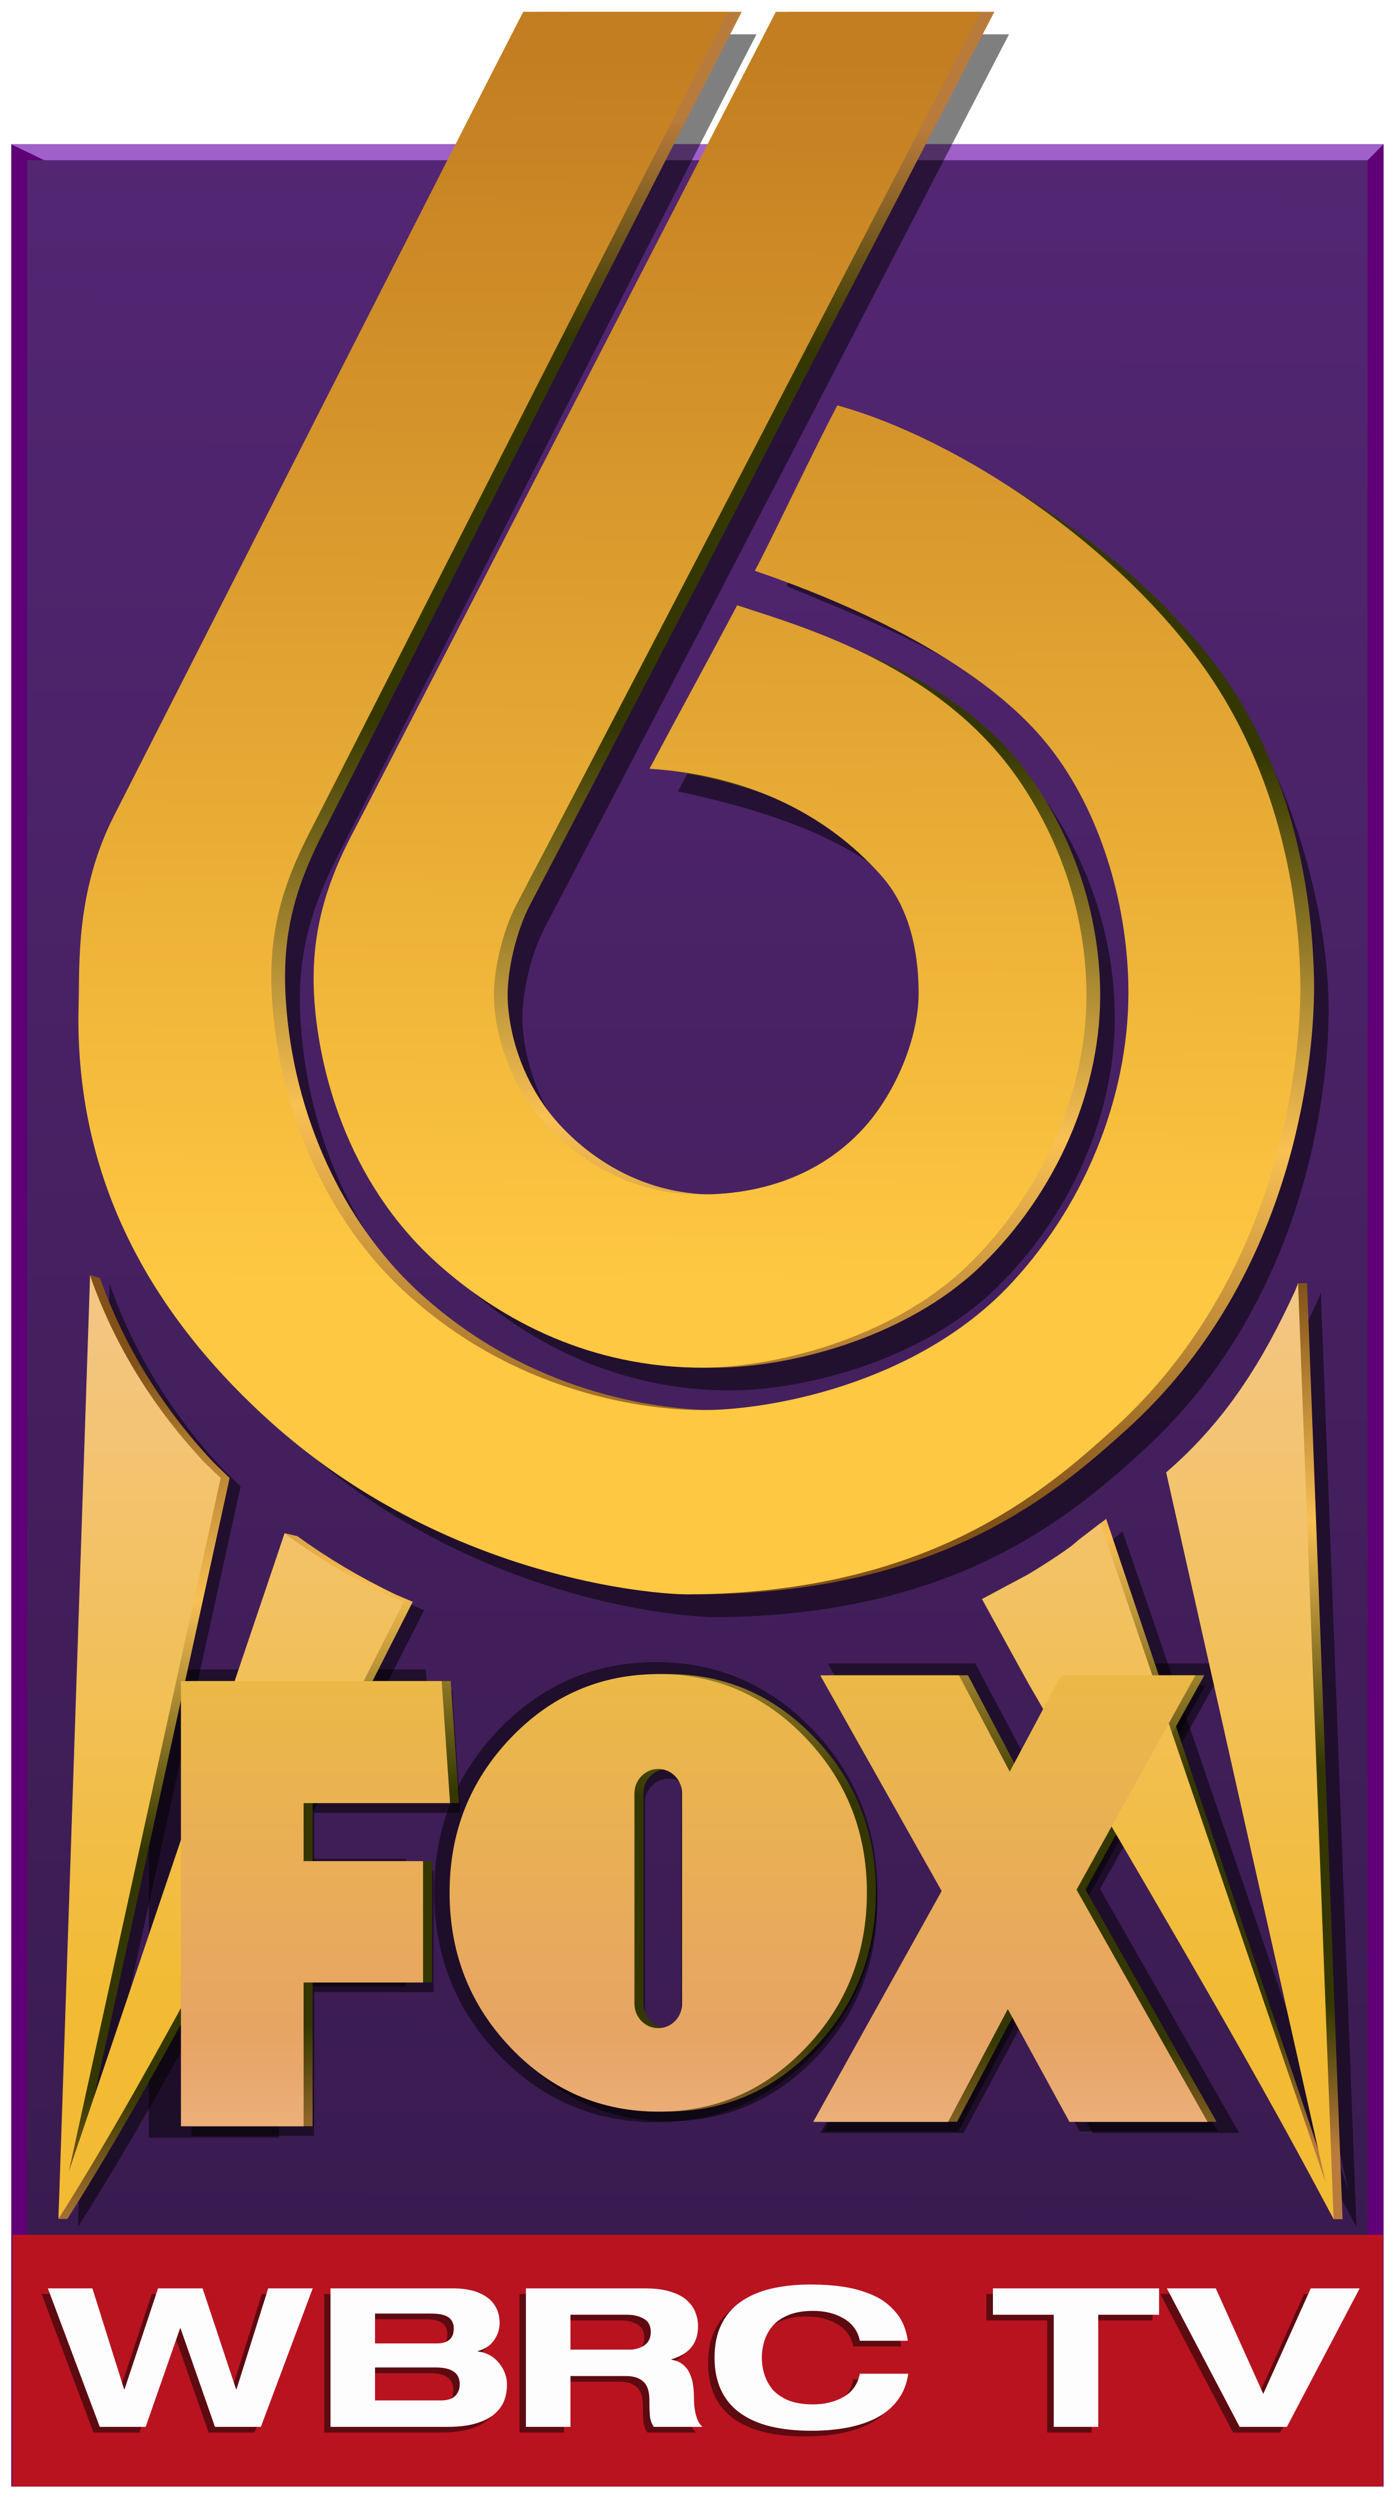
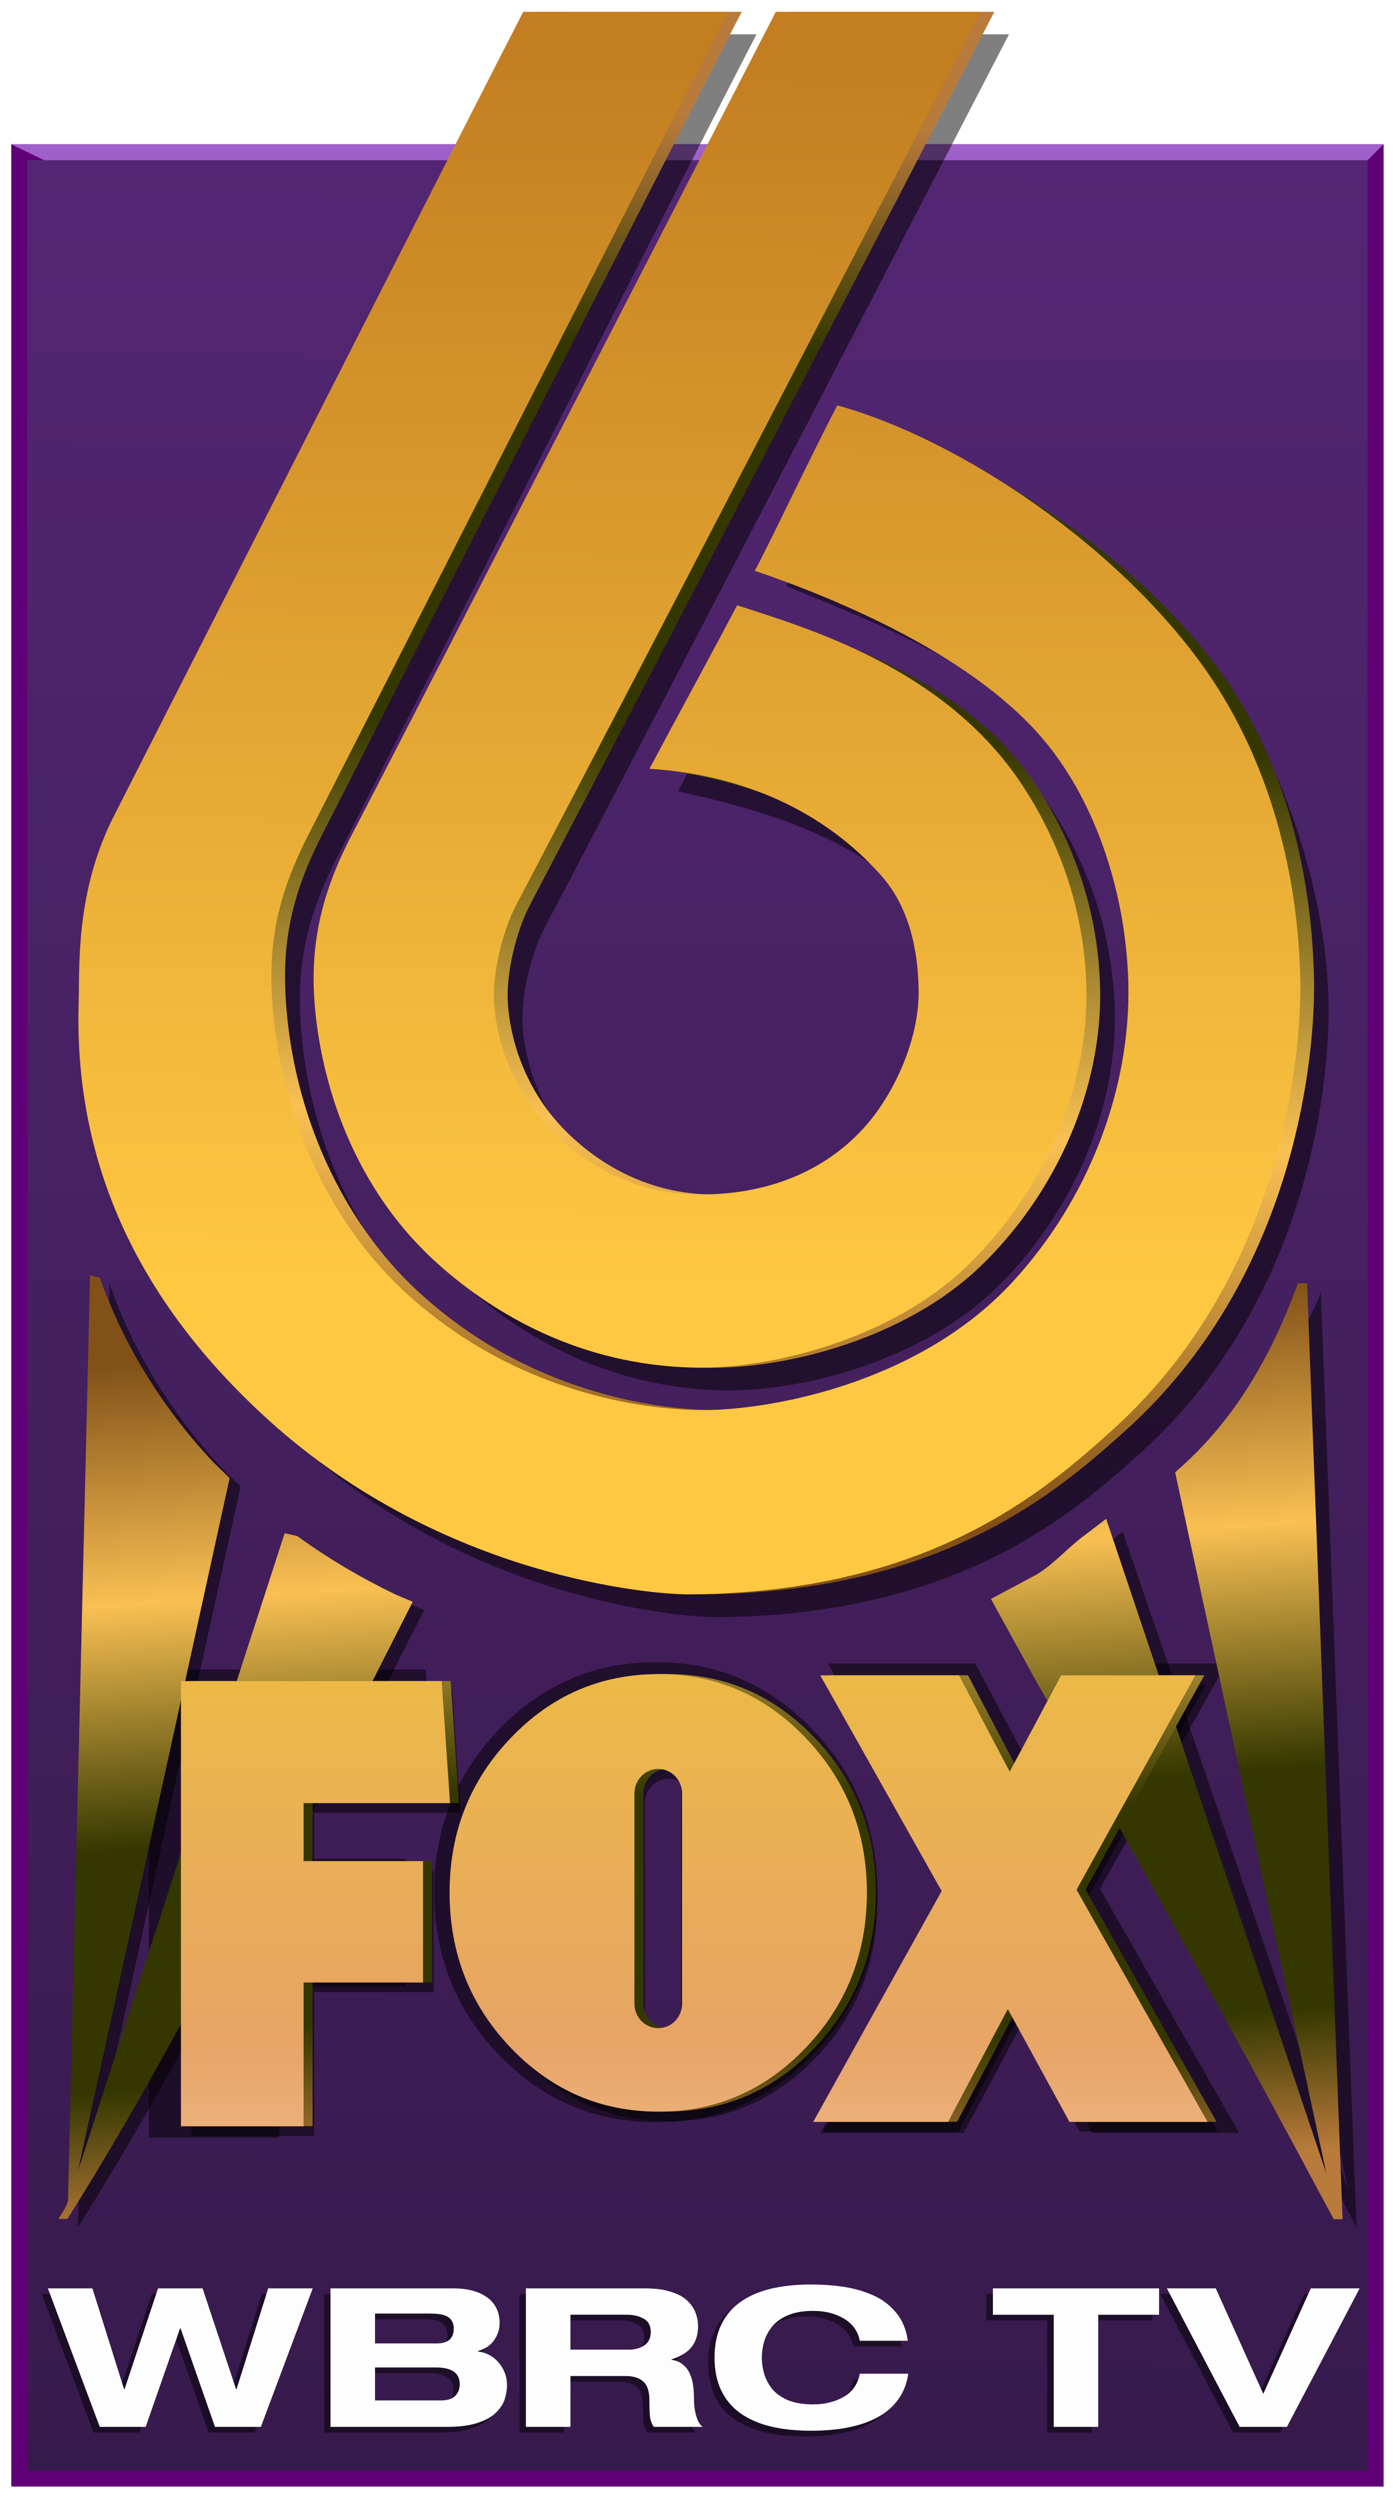
<svg xmlns="http://www.w3.org/2000/svg" xmlns:ns1="http://www.inkscape.org/namespaces/inkscape" xmlns:ns2="http://sodipodi.sourceforge.net/DTD/sodipodi-0.dtd" xmlns:xlink="http://www.w3.org/1999/xlink" width="86.724mm" height="155.571mm" viewBox="0 0 86.724 155.571" version="1.1" id="svg1" ns1:version="1.3.2 (091e20e, 2023-11-25, custom)" ns2:docname="WBRC (1996).svg">
  <ns2:namedview id="namedview1" pagecolor="#ffffff" bordercolor="#000000" borderopacity="0.25" ns1:showpageshadow="2" ns1:pageopacity="0.0" ns1:pagecheckerboard="0" ns1:deskcolor="#d1d1d1" ns1:document-units="mm" ns1:zoom="2.0031716" ns1:cx="142.77359" ns1:cy="442.049" ns1:window-width="1920" ns1:window-height="991" ns1:window-x="-9" ns1:window-y="-9" ns1:window-maximized="1" ns1:current-layer="layer1" />
  <defs id="defs1">
    <linearGradient id="linearGradient21" ns1:collect="always">
      <stop style="stop-color:#b97b3b;stop-opacity:1" offset="0.051" id="stop21" />
      <stop id="stop15" offset="0.198" style="stop-color:#343800;stop-opacity:1;" />
      <stop id="stop12" offset="0.448" style="stop-color:#343800;stop-opacity:1;" />
      <stop style="stop-color:#f9c053;stop-opacity:1" offset="0.701" id="stop8" />
      <stop style="stop-color:#815118;stop-opacity:1;" offset="0.95" id="stop7" />
    </linearGradient>
    <linearGradient x1="177" y1="286" x2="177" y2="0" gradientUnits="userSpaceOnUse" spreadMethod="reflect" id="fill1" gradientTransform="matrix(-0.223,-1.9683198e-8,-1.9477329e-8,0.225,18.544,50.475)">
      <stop offset="0" stop-color="#F2BB33" id="stop1" />
      <stop offset="0.2" stop-color="#F2BB33" id="stop2" />
      <stop offset="1" stop-color="#F3C893" id="stop3" />
    </linearGradient>
    <linearGradient x1="635.5" y1="639" x2="635.5" y2="517" gradientUnits="userSpaceOnUse" spreadMethod="reflect" id="fill2" gradientTransform="matrix(0.223,0,0,0.225,-162.588,-34.631)">
      <stop offset="0" stop-color="#DF9046" id="stop4" />
      <stop offset="0.2" stop-color="#DF9046" id="stop5" />
      <stop offset="1" stop-color="#DDA11A" id="stop6" />
    </linearGradient>
    <linearGradient x1="628" y1="483" x2="628" y2="41" gradientUnits="userSpaceOnUse" spreadMethod="reflect" id="linearGradient11" gradientTransform="matrix(0.223,0,0,0.225,-162.588,-34.631)">
      <stop offset="0" stop-color="#C37E21" id="stop11" />
      <stop offset="0.8" stop-color="#FFC842" id="stop10" />
      <stop offset="1" stop-color="#FFC842" id="stop9" />
    </linearGradient>
    <filter ns1:collect="always" style="color-interpolation-filters:sRGB" id="filter31" x="-0.007" y="-0.055" width="1.013" height="1.11">
      <feGaussianBlur ns1:collect="always" stdDeviation="0.482" id="feGaussianBlur31" />
    </filter>
    <linearGradient id="linearGradient14" ns1:collect="always">
      <stop style="stop-color:#815118;stop-opacity:1;" offset="0.05" id="stop9-1" />
      <stop style="stop-color:#f9c053;stop-opacity:1" offset="0.299" id="stop10-8" />
      <stop id="stop11-5" offset="0.552" style="stop-color:#343800;stop-opacity:1;" />
      <stop id="stop14" offset="0.802" style="stop-color:#343800;stop-opacity:1;" />
      <stop style="stop-color:#b97b3b;stop-opacity:1" offset="0.949" id="stop13" />
    </linearGradient>
    <linearGradient x1="635.5" y1="639" x2="635.5" y2="517" gradientUnits="userSpaceOnUse" spreadMethod="reflect" id="fill2-8" gradientTransform="matrix(0.223,0,0,0.225,-162.588,-34.631)">
      <stop offset="0" stop-color="#DF9046" id="stop28" style="stop-color:#ebb07a;stop-opacity:1;" />
      <stop offset="0.2" stop-color="#DF9046" id="stop29" style="stop-color:#e7a465;stop-opacity:1;" />
      <stop offset="1" stop-color="#DDA11A" id="stop30" style="stop-color:#ebb947;stop-opacity:1;" />
    </linearGradient>
    <linearGradient id="linearGradient45" ns1:collect="always">
      <stop style="stop-color:#532673;stop-opacity:1;" offset="0" id="stop45" />
      <stop style="stop-color:#371a4c;stop-opacity:1;" offset="1" id="stop46" />
    </linearGradient>
    <linearGradient ns1:collect="always" xlink:href="#linearGradient45" id="linearGradient8" x1="14.556" y1="89.754" x2="13.962" y2="235.044" gradientUnits="userSpaceOnUse" gradientTransform="matrix(1.002,0,0,1,1.28,3.175)" />
    <filter ns1:collect="always" style="color-interpolation-filters:sRGB" id="filter38-6" x="-0.02" y="-0.046" width="1.04" height="1.092">
      <feGaussianBlur ns1:collect="always" stdDeviation="0.561" id="feGaussianBlur38-2" />
    </filter>
    <filter ns1:collect="always" style="color-interpolation-filters:sRGB" id="filter39-3-1-4" x="-0.016" y="-0.022" width="1.033" height="1.044">
      <feGaussianBlur ns1:collect="always" stdDeviation="0.561" id="feGaussianBlur39-9-7-3" />
    </filter>
    <filter ns1:collect="always" style="color-interpolation-filters:sRGB" id="filter38-6-6-0" x="-0.009" y="-0.02" width="1.017" height="1.039">
      <feGaussianBlur ns1:collect="always" stdDeviation="0.239" id="feGaussianBlur38-2-3-6" />
    </filter>
    <linearGradient ns1:collect="always" xlink:href="#linearGradient14" id="linearGradient26-1" gradientUnits="userSpaceOnUse" gradientTransform="matrix(0.942,0,0,0.951,7.525,418.603)" x1="17.747" y1="-269.302" x2="22.165" y2="-206.253" />
    <linearGradient ns1:collect="always" xlink:href="#linearGradient14" id="linearGradient27-0" gradientUnits="userSpaceOnUse" gradientTransform="matrix(0.942,0,0,0.951,7.525,418.603)" x1="30.147" y1="-269.01" x2="28.984" y2="-206.709" />
    <linearGradient ns1:collect="always" xlink:href="#fill1" id="linearGradient28-1" gradientUnits="userSpaceOnUse" gradientTransform="matrix(-0.224,-2.0165004e-8,-1.9605376e-8,0.231,59.55,155.571)" x1="177" y1="286" x2="177" y2="0" spreadMethod="reflect" />
    <linearGradient ns1:collect="always" xlink:href="#fill2-8" id="linearGradient29-2" gradientUnits="userSpaceOnUse" gradientTransform="matrix(0.224,0,0,0.231,-122.773,68.381)" x1="635.5" y1="639" x2="635.5" y2="517" spreadMethod="reflect" />
    <filter ns1:collect="always" style="color-interpolation-filters:sRGB" id="filter22-5-8" x="-0.009" y="-0.007" width="1.017" height="1.013">
      <feGaussianBlur ns1:collect="always" stdDeviation="0.332" id="feGaussianBlur22-3-7" />
    </filter>
    <linearGradient ns1:collect="always" xlink:href="#linearGradient21" id="linearGradient21-3-8" x1="394.247" y1="-90.043" x2="389.186" y2="26.639" gradientUnits="userSpaceOnUse" gradientTransform="matrix(0.824,0,0,0.824,-298.197,160.309)" />
    <linearGradient ns1:collect="always" xlink:href="#linearGradient11" id="linearGradient19-7-1" x1="233.716" y1="-101.684" x2="232.887" y2="14.468" gradientUnits="userSpaceOnUse" gradientTransform="matrix(0.824,0,0,0.824,-180.259,170.772)" spreadMethod="pad" />
  </defs>
  <g ns1:label="Layer 1" ns1:groupmode="layer" id="layer1" transform="translate(23.477,-83.449)">
    <path style="fill:url(#linearGradient8);fill-opacity:1;fill-rule:nonzero;stroke:#600076;stroke-width:0.995;stroke-dasharray:none;stroke-opacity:1" id="rect4055-9" d="M -22.279,92.922 H 62.165 V 237.698 h -84.443 z" ns1:connector-curvature="0" ns2:nodetypes="ccccc" />
-     <path style="fill:#b91320;fill-opacity:1;fill-rule:nonzero;stroke:none;stroke-width:0.252" id="rect4356-7" d="m -22.704,222.528 h 85.334 v 15.667 h -85.334 z" ns1:connector-curvature="0" ns2:nodetypes="ccccc" />
    <path id="path25" d="m 55.152,227.5 c -1.985,0 -3.759,0.205 -5.322,0.614 -1.544,0.409 -2.867,1.041 -3.969,1.896 -1.103,0.855 -1.944,1.952 -2.526,3.291 -0.581,1.32 -0.872,2.891 -0.872,4.713 0,1.803 0.291,3.374 0.872,4.713 0.581,1.339 1.423,2.435 2.526,3.291 1.103,0.855 2.426,1.487 3.969,1.896 1.564,0.409 3.338,0.614 5.322,0.614 1.744,0 3.348,-0.158 4.811,-0.474 1.463,-0.316 2.746,-0.799 3.849,-1.45 1.123,-0.669 2.025,-1.525 2.706,-2.566 0.702,-1.06 1.143,-2.296 1.323,-3.709 h -6.344 c -0.261,1.487 -0.962,2.594 -2.105,3.319 -1.143,0.725 -2.486,1.087 -4.029,1.087 -1.303,0 -2.406,-0.204 -3.308,-0.613 -0.882,-0.428 -1.574,-0.976 -2.075,-1.645 -0.481,-0.688 -0.822,-1.413 -1.022,-2.175 -0.2,-0.762 -0.301,-1.524 -0.301,-2.287 0,-0.762 0.1,-1.525 0.301,-2.287 0.2,-0.762 0.541,-1.478 1.022,-2.147 0.501,-0.688 1.193,-1.236 2.075,-1.645 0.902,-0.428 2.005,-0.641 3.308,-0.641 1.584,0 2.937,0.372 4.059,1.115 1.123,0.725 1.814,1.785 2.075,3.179 h 6.284 c -0.2,-1.617 -0.711,-2.965 -1.533,-4.044 -0.822,-1.097 -1.834,-1.933 -3.037,-2.51 -1.203,-0.576 -2.476,-0.976 -3.819,-1.199 -1.343,-0.223 -2.757,-0.335 -4.24,-0.335 z m -63.009,0.558 v 19.911 h 15.305 c 1.544,0 2.827,-0.177 3.849,-0.53 1.042,-0.353 1.854,-0.827 2.436,-1.422 0.581,-0.595 0.982,-1.236 1.203,-1.924 0.221,-0.688 0.331,-1.404 0.331,-2.147 0,-1.153 -0.341,-2.194 -1.022,-3.123 -0.682,-0.948 -1.614,-1.515 -2.796,-1.701 v -0.056 c 0.942,-0.279 1.654,-0.8 2.135,-1.562 0.481,-0.762 0.722,-1.571 0.722,-2.426 0,-0.892 -0.16,-1.655 -0.481,-2.287 -0.321,-0.651 -0.762,-1.171 -1.323,-1.561 -0.561,-0.409 -1.203,-0.706 -1.924,-0.892 -0.722,-0.186 -1.493,-0.279 -2.315,-0.279 z m 25.602,0 v 19.911 h 5.834 v -7.306 h 7.247 c 1.002,0 1.764,0.26 2.285,0.781 0.541,0.502 0.812,1.403 0.812,2.705 0,1.134 0.03,1.952 0.09,2.454 0.06,0.483 0.221,0.939 0.481,1.367 h 6.375 c -0.241,-0.242 -0.441,-0.548 -0.601,-0.92 -0.14,-0.372 -0.251,-0.762 -0.331,-1.171 -0.08,-0.428 -0.13,-0.827 -0.15,-1.199 -0.02,-0.372 -0.03,-0.716 -0.03,-1.032 0,-0.576 -0.04,-1.143 -0.12,-1.701 -0.06,-0.558 -0.2,-1.097 -0.421,-1.617 -0.2,-0.521 -0.501,-0.957 -0.902,-1.311 -0.401,-0.372 -0.902,-0.604 -1.503,-0.697 v -0.056 c 1.203,-0.409 2.085,-1.004 2.646,-1.785 0.561,-0.781 0.842,-1.785 0.842,-3.012 0,-0.614 -0.1,-1.218 -0.301,-1.813 -0.18,-0.614 -0.521,-1.19 -1.022,-1.729 -0.481,-0.558 -1.193,-1.004 -2.135,-1.339 -0.922,-0.353 -2.085,-0.53 -3.488,-0.53 z m -62.633,3.5e-4 6.795,19.911 h 6.014 l 4.51,-14.166 h 0.06 l 4.51,14.166 h 6.014 l 6.795,-19.911 h -5.833 l -4.15,14.501 h -0.06 l -4.39,-14.501 h -5.833 l -4.39,14.501 h -0.06 l -4.15,-14.501 z m 123.823,0 v 3.792 h 7.969 v 16.118 h 5.833 v -16.118 h 7.969 v -3.792 z m 22.795,0 9.532,19.911 h 6.194 l 9.532,-19.911 h -6.405 l -6.224,15.17 -6.225,-15.17 z m -103.754,3.625 h 7.307 c 1.123,0 1.905,0.186 2.346,0.558 0.441,0.372 0.661,0.902 0.661,1.59 0,0.725 -0.19,1.264 -0.571,1.617 -0.381,0.353 -0.922,0.53 -1.624,0.53 h -8.119 z m 25.602,0.167 h 7.427 c 0.862,0 1.594,0.195 2.195,0.586 0.601,0.372 0.902,1.004 0.902,1.896 0,0.855 -0.28,1.497 -0.842,1.924 -0.561,0.409 -1.213,0.614 -1.955,0.614 h -7.728 z m -25.602,7.585 h 7.998 c 2.065,0 3.097,0.799 3.097,2.398 0,0.688 -0.201,1.255 -0.602,1.701 -0.401,0.428 -1.032,0.641 -1.894,0.641 h -8.6 z" style="font-weight:bold;font-stretch:expanded;font-size:42.278px;font-family:Helvetica73-Extended;-inkscape-font-specification:'Helvetica73-Extended, Bold Expanded';fill:#000000;fill-opacity:0.499;fill-rule:evenodd;stroke-width:0.685;stroke-miterlimit:7;paint-order:markers stroke fill;filter:url(#filter31)" transform="matrix(0.475,0,0,0.433,0.437,127.461)" ns2:nodetypes="scscssscssccccssccsssccsccccsssccscssscccssccsccccccscscccccsscccccssccccccccccccccccccccccccccccccccccccccccssssscccscscscccsscscc" />
    <path id="path25-2" d="m 27.038,225.62 c -0.943,0 -1.786,0.088 -2.529,0.266 -0.733,0.177 -1.362,0.451 -1.886,0.821 -0.524,0.37 -0.924,0.845 -1.2,1.424 -0.276,0.571 -0.414,1.252 -0.414,2.04 0,0.781 0.138,1.461 0.414,2.04 0.276,0.579 0.676,1.054 1.2,1.424 0.524,0.37 1.152,0.644 1.886,0.821 0.743,0.177 1.586,0.266 2.529,0.266 0.829,0 1.591,-0.069 2.286,-0.205 0.695,-0.137 1.305,-0.346 1.829,-0.628 0.533,-0.29 0.962,-0.66 1.286,-1.111 0.333,-0.459 0.543,-0.994 0.629,-1.605 h -3.015 c -0.124,0.644 -0.457,1.123 -1,1.437 -0.543,0.314 -1.181,0.471 -1.915,0.471 -0.619,0 -1.143,-0.088 -1.572,-0.265 -0.419,-0.185 -0.748,-0.422 -0.986,-0.712 -0.229,-0.298 -0.39,-0.612 -0.486,-0.942 -0.095,-0.33 -0.143,-0.66 -0.143,-0.99 0,-0.33 0.048,-0.66 0.143,-0.99 0.095,-0.33 0.257,-0.64 0.486,-0.93 0.238,-0.298 0.567,-0.535 0.986,-0.712 0.429,-0.185 0.953,-0.278 1.572,-0.278 0.752,0 1.395,0.161 1.929,0.483 0.533,0.314 0.862,0.773 0.986,1.376 h 2.986 c -0.095,-0.7 -0.338,-1.284 -0.729,-1.75 -0.391,-0.475 -0.872,-0.837 -1.443,-1.086 -0.571,-0.249 -1.176,-0.422 -1.814,-0.519 -0.638,-0.097 -1.31,-0.145 -2.015,-0.145 z m -29.938,0.241 v 8.619 h 7.272 c 0.733,0 1.343,-0.076 1.829,-0.229 0.495,-0.153 0.881,-0.358 1.157,-0.616 0.276,-0.258 0.467,-0.535 0.571,-0.833 0.105,-0.298 0.157,-0.608 0.157,-0.93 0,-0.499 -0.162,-0.95 -0.486,-1.352 -0.324,-0.41 -0.767,-0.656 -1.329,-0.736 v -0.024 c 0.448,-0.121 0.786,-0.346 1.014,-0.676 0.229,-0.33 0.343,-0.68 0.343,-1.05 0,-0.386 -0.076,-0.716 -0.229,-0.99 -0.152,-0.282 -0.362,-0.507 -0.629,-0.676 -0.267,-0.177 -0.571,-0.306 -0.914,-0.386 -0.343,-0.081 -0.709,-0.121 -1.1,-0.121 z m 12.165,0 v 8.619 h 2.772 v -3.163 h 3.443 c 0.476,0 0.838,0.113 1.086,0.338 0.257,0.217 0.386,0.607 0.386,1.171 0,0.491 0.014,0.845 0.043,1.062 0.029,0.209 0.105,0.406 0.229,0.592 h 3.029 c -0.114,-0.105 -0.21,-0.237 -0.286,-0.398 -0.067,-0.161 -0.119,-0.33 -0.157,-0.507 -0.038,-0.185 -0.062,-0.358 -0.071,-0.519 -0.009,-0.161 -0.014,-0.31 -0.014,-0.447 0,-0.249 -0.019,-0.495 -0.057,-0.736 -0.029,-0.241 -0.095,-0.475 -0.2,-0.7 -0.095,-0.225 -0.238,-0.414 -0.429,-0.567 -0.19,-0.161 -0.429,-0.261 -0.714,-0.302 v -0.024 c 0.571,-0.177 0.991,-0.435 1.257,-0.773 0.267,-0.338 0.4,-0.773 0.4,-1.304 0,-0.266 -0.048,-0.527 -0.143,-0.785 -0.086,-0.266 -0.248,-0.515 -0.486,-0.748 -0.229,-0.241 -0.567,-0.435 -1.014,-0.579 -0.438,-0.153 -0.991,-0.229 -1.657,-0.229 z m -29.76,1.6e-4 3.229,8.619 h 2.858 l 2.143,-6.132 h 0.028 l 2.143,6.132 h 2.858 l 3.229,-8.619 h -2.772 l -1.972,6.277 h -0.028 l -2.086,-6.277 h -2.772 l -2.086,6.277 h -0.029 l -1.972,-6.277 z m 58.834,0 v 1.642 h 3.786 v 6.977 h 2.772 v -6.977 h 3.786 v -1.642 z m 10.831,0 4.529,8.619 h 2.943 l 4.529,-8.619 h -3.043 l -2.957,6.567 -2.958,-6.567 z m -49.298,1.569 h 3.472 c 0.533,0 0.905,0.081 1.115,0.241 0.21,0.161 0.314,0.39 0.314,0.688 0,0.314 -0.09,0.547 -0.271,0.7 -0.181,0.153 -0.438,0.229 -0.772,0.229 H -0.129 Z m 12.165,0.072 h 3.529 c 0.41,0 0.757,0.085 1.043,0.253 0.286,0.161 0.429,0.435 0.429,0.821 0,0.37 -0.133,0.648 -0.4,0.833 -0.267,0.177 -0.576,0.266 -0.929,0.266 h -3.672 z m -12.165,3.283 h 3.8 c 0.981,0 1.472,0.346 1.472,1.038 0,0.298 -0.095,0.543 -0.286,0.736 -0.19,0.185 -0.49,0.278 -0.9,0.278 H -0.129 Z" style="font-weight:bold;font-stretch:expanded;font-size:42.278px;font-family:Helvetica73-Extended;-inkscape-font-specification:'Helvetica73-Extended, Bold Expanded';fill:#fdfdfd;fill-opacity:1;fill-rule:evenodd;stroke-width:0.311;stroke-miterlimit:7;paint-order:markers stroke fill" />
    <path style="fill:#a060ca;fill-opacity:1;fill-rule:nonzero;stroke:none;stroke-width:0.072" id="rect4356-7-4" d="m -22.777,92.428 h 85.43 l -0.987,0.992 h -82.392 z" ns1:connector-curvature="0" ns2:nodetypes="ccccc" />
    <path d="m 40.781,291.651 c -0.854,0 -1.547,0.707 -1.547,1.58 v 13.585 c 0,0.872 0.693,1.58 1.547,1.58 v 0 c 0.854,0 1.547,-0.707 1.547,-1.58 0,-4.528 0,-9.057 0,-13.585 0,-0.872 -0.693,-1.58 -1.547,-1.58 z M 9.777,285.974 H 26.714 l 0.542,7.882 h -9.512 v 3.749 h 7.759 v 7.839 h -7.759 v 9.288 H 9.777 Z m 41.527,-0.369 h 9.011 l 3.296,6.22 3.337,-6.22 h 8.719 l -7.718,13.846 8.51,14.997 h -8.969 v 2.3e-4 l -4.004,-7.286 -3.88,7.286 h -8.761 l 8.344,-14.912 z m -10.503,-0.083 c 3.734,0 6.922,1.378 9.566,4.133 2.643,2.756 3.966,6.082 3.966,9.979 0,3.925 -1.323,7.265 -3.966,10.021 -2.644,2.756 -5.833,4.133 -9.566,4.133 -3.761,0 -6.964,-1.378 -9.607,-4.133 -2.644,-2.756 -3.966,-6.096 -3.966,-10.021 0,-3.897 1.322,-7.223 3.966,-9.979 2.643,-2.756 5.846,-4.133 9.607,-4.133 z" fill="url(#fill2)" fill-rule="evenodd" id="path10-16-1-7-1" style="mix-blend-mode:normal;fill:#000000;fill-opacity:0.503;stroke-width:0.237;filter:url(#filter38-6)" transform="matrix(1.018,0,0,1.013,-24.164,-102.345)" />
    <path d="m 3.877,259.748 0.056,0.19 c 1.566,4.403 4.094,8.436 7.37,11.909 l 1.056,1.016 -9.863,44.795 14.017,-41.235 0.238,0.189 c 1.985,1.433 4.129,2.703 6.407,3.785 l 1.094,0.461 -2.676,5.245 c -6.936,11.31 -12.635,23.422 -19.754,34.615 0.003,-0.401 0.028,-0.782 0.04,-1.197 z m 78.464,0.522 2.308,60.448 c -6.238,-11.72 -13.176,-23.119 -19.838,-34.614 l -3.003,-5.43 2.973,-1.58 c 1.069,-0.632 2.101,-1.307 3.094,-2.024 l 1.624,-1.291 14.63,42.581 -10.357,-45.869 c 3.885,-3.329 6.332,-7.207 8.446,-11.815 z" fill="url(#fill1)" fill-rule="evenodd" id="path9-93-9-5-7-4-6" style="mix-blend-mode:normal;fill:#000000;fill-opacity:0.503;stroke-width:0.237;filter:url(#filter39-3-1-4)" ns2:nodetypes="cccccccccccccccccccccccc" transform="matrix(0.961,0,0,0.963,-20.375,-86.813)" />
    <path d="m 40.781,291.651 c -0.854,0 -1.547,0.707 -1.547,1.58 v 13.585 c 0,0.872 0.693,1.58 1.547,1.58 v 0 c 0.854,0 1.547,-0.707 1.547,-1.58 0,-4.528 0,-9.057 0,-13.585 0,-0.872 -0.693,-1.58 -1.547,-1.58 z M 9.777,285.974 H 26.714 l 0.542,7.882 h -9.512 v 3.749 h 7.759 v 7.839 h -7.759 v 9.288 H 9.777 Z m 41.527,-0.369 h 9.011 l 3.296,6.22 3.337,-6.22 h 8.719 l -7.718,13.846 8.51,14.997 h -8.969 v 2.3e-4 l -4.004,-7.286 -3.88,7.286 h -8.761 l 8.344,-14.912 z m -10.503,-0.083 c 3.734,0 6.922,1.378 9.566,4.133 2.643,2.756 3.966,6.082 3.966,9.979 0,3.925 -1.323,7.265 -3.966,10.021 -2.644,2.756 -5.833,4.133 -9.566,4.133 -3.761,0 -6.964,-1.378 -9.607,-4.133 -2.644,-2.756 -3.966,-6.096 -3.966,-10.021 0,-3.897 1.322,-7.223 3.966,-9.979 2.643,-2.756 5.846,-4.133 9.607,-4.133 z" fill="url(#fill2)" fill-rule="evenodd" id="path10-16-1-7-1-5-3" style="mix-blend-mode:normal;fill:#000000;fill-opacity:0.503;stroke-width:0.237;filter:url(#filter38-6-6-0)" transform="matrix(0.958,0,0,0.963,-20.914,-86.717)" />
    <path d="m -17.868,162.803 0.612,0.177 c 1.501,4.242 3.924,8.127 7.064,11.473 l 1.012,0.979 -9.453,43.155 12.877,-39.719 0.786,0.176 c 1.902,1.38 3.958,2.604 6.141,3.646 l 1.048,0.444 -2.564,5.053 c -6.648,10.896 -12.11,22.565 -18.934,33.348 -0.144,0.002 -0.562,0.006 -0.562,0.006 0,0 0.592,-0.888 0.6,-1.158 z m 75.764,0.497 2.211,58.257 c -0.26,6.2e-4 -0.387,-9.5e-4 -0.553,-0.003 -5.834,-10.924 -12.272,-22.634 -18.46,-33.367 l -2.878,-5.231 2.85,-1.523 c 1.025,-0.608 2.014,-1.735 2.965,-2.426 l 1.358,-1.037 13.723,40.789 -9.429,-43.686 c 3.724,-3.207 5.978,-7.224 7.652,-11.763 z" fill="url(#fill1)" fill-rule="evenodd" id="path9-93-9-0-5-9-3" style="fill:url(#linearGradient26-1);stroke-width:0.227" ns2:nodetypes="cccccccccccccccccccccccccc" />
    <path d="m 18.063,193.532 c -0.819,0 -1.483,0.681 -1.483,1.522 v 13.087 c 0,0.841 0.664,1.522 1.483,1.522 v 0 c 0.819,0 1.483,-0.681 1.483,-1.522 0,-4.362 0,-8.725 0,-13.087 0,-0.841 -0.664,-1.522 -1.483,-1.522 z m -29.717,-5.469 H 4.58 l 0.52,7.593 h -9.117 v 3.612 h 7.437 v 7.552 h -7.437 v 8.948 h -7.637 z m 39.803,-0.356 h 8.637 l 3.159,5.993 3.199,-5.993 h 8.357 l -7.397,13.339 8.157,14.448 h -8.597 v 2.3e-4 l -3.838,-7.019 -3.719,7.019 h -8.397 l 7.997,-14.366 z m -10.067,-0.08 c 3.579,0 6.635,1.327 9.169,3.982 2.534,2.655 3.801,5.859 3.801,9.613 0,3.781 -1.268,6.999 -3.801,9.654 -2.534,2.655 -5.59,3.982 -9.169,3.982 -3.605,0 -6.675,-1.327 -9.209,-3.982 -2.534,-2.655 -3.801,-5.873 -3.801,-9.654 0,-3.754 1.267,-6.959 3.801,-9.613 2.533,-2.655 5.604,-3.982 9.209,-3.982 z" fill="url(#fill2)" fill-rule="evenodd" id="path10-16-1-6-2-8-0" style="fill:url(#linearGradient27-0);stroke-width:0.227" />
-     <path d="m -17.868,162.802 0.053,0.183 c 1.501,4.242 3.924,8.127 7.064,11.473 l 1.012,0.979 -9.453,43.155 13.435,-39.725 0.228,0.182 c 1.902,1.381 3.958,2.604 6.141,3.647 l 1.048,0.444 -2.564,5.053 c -6.648,10.896 -12.11,22.565 -18.934,33.348 0.003,-0.386 0.026,-0.754 0.039,-1.153 z m 75.205,0.503 2.212,58.235 c -5.979,-11.291 -12.629,-22.273 -19.014,-33.347 l -2.878,-5.231 2.85,-1.523 c 1.025,-0.608 2.014,-1.259 2.965,-1.95 l 1.556,-1.244 14.023,41.023 -9.927,-44.189 c 3.724,-3.207 6.042,-6.951 8.068,-11.39 z" fill="url(#fill1)" fill-rule="evenodd" id="path9-93-9-0-4-2" style="fill:url(#linearGradient28-1);stroke-width:0.227" ns2:nodetypes="cccccccccccccccccccccccc" />
    <path d="m 17.504,193.537 c -0.819,0 -1.483,0.681 -1.483,1.522 v 13.087 c 0,0.841 0.664,1.522 1.483,1.522 v 0 c 0.819,0 1.483,-0.681 1.483,-1.522 0,-4.362 0,-8.725 0,-13.087 0,-0.841 -0.664,-1.522 -1.483,-1.522 z M -12.213,188.069 H 4.021 l 0.52,7.593 h -9.117 v 3.612 h 7.437 v 7.552 h -7.437 v 8.948 h -7.637 z m 39.803,-0.356 h 8.637 l 3.159,5.993 3.199,-5.993 h 8.357 l -7.397,13.339 8.157,14.448 h -8.597 v 2.2e-4 l -3.838,-7.019 -3.719,7.019 h -8.397 l 7.997,-14.366 z m -10.067,-0.08 c 3.579,0 6.635,1.327 9.169,3.982 2.534,2.655 3.801,5.859 3.801,9.613 0,3.781 -1.268,6.999 -3.801,9.654 -2.534,2.655 -5.59,3.982 -9.169,3.982 -3.605,0 -6.675,-1.327 -9.209,-3.982 -2.534,-2.655 -3.801,-5.873 -3.801,-9.654 0,-3.754 1.267,-6.959 3.801,-9.613 2.533,-2.655 5.604,-3.982 9.209,-3.982 z" fill="url(#fill2)" fill-rule="evenodd" id="path10-16-1-6-5-1" style="fill:url(#linearGradient29-2);stroke-width:0.227" />
    <path id="path18-1-5-5-4" style="fill:#000000;fill-opacity:0.503;stroke:none;stroke-width:1.071;stroke-dasharray:none;stroke-opacity:1;filter:url(#filter22-5-8)" d="m 113.329,78.585 c -4.311,8.356 -27.179,53.411 -30.916,60.741 -2.921,5.729 -2.584,11.372 -2.666,14.095 -0.331,10.965 3.563,21.766 14.329,31.529 13.248,12.015 29.189,13.198 31.746,13.181 18.023,-0.121 26.753,-7.653 32.093,-12.494 12.365,-11.21 14.117,-27.222 14.117,-33.466 -0.088,-8.41 -3.136,-17.195 -7.017,-23.676 -5.634,-9.406 -19.056,-17.106 -27.965,-20.18 -2.007,3.834 -5.073,10.284 -5.995,11.936 5.841,2.482 17.242,6.567 22.031,13.876 3.446,5.26 5.802,11.723 5.949,17.84 0.189,7.854 -2.911,16.263 -8.796,22.618 -7.162,7.733 -18.665,9.766 -23.968,9.621 -3.725,-0.102 -13.6,-1.18 -22.046,-9.074 -5.47,-5.112 -9.302,-13.089 -9.864,-21.904 -0.312,-4.888 0.649,-8.456 2.957,-12.901 1.034,-1.992 27.015,-53.149 31.485,-61.742 -4.079,8.1e-4 -10.831,0.01 -15.473,-5.2e-4 z m 19.079,0 c -4.78,9.252 -30.369,59.022 -32.009,62.139 -2.374,4.512 -3.154,8.382 -2.837,12.673 0.344,4.651 2.179,13.459 9.47,19.901 4.097,3.619 10.522,7.52 19.227,7.707 5.833,0.125 14.892,-2.183 20.558,-7.638 5.712,-5.498 9.246,-13.406 9.05,-21.11 -0.139,-5.464 -1.836,-10.717 -4.877,-15.308 -5.853,-8.838 -16.481,-11.404 -21.504,-13.534 -2.283,4.333 -4.22,7.835 -6.62,12.351 4.869,1.052 13.337,3.173 17.497,8.061 1.986,2.334 2.803,5.44 2.833,8.746 0.032,3.578 -1.784,7.632 -3.967,10.13 -2.663,3.047 -6.862,5.282 -12.734,5.221 -4.715,-0.049 -8.679,-2.28 -11.41,-5.224 -2.318,-2.499 -3.715,-5.858 -3.952,-9.193 -0.158,-2.222 0.617,-5.45 1.672,-7.461 11.223,-21.396 24.237,-46.562 35.076,-67.461 z" ns2:nodetypes="cssssscsccssssssscccsssssssccssssssscc" transform="matrix(0.824,0,0,0.824,-82.511,20.829)" />
    <path id="path18-18-5" style="fill:url(#linearGradient21-3-8);stroke:none;stroke-width:0.883;stroke-dasharray:none;stroke-opacity:1" d="m 9.951,84.184 c -3.553,6.884 -22.401,44.002 -25.481,50.042 -2.407,4.72 -2.129,9.369 -2.197,11.612 -0.273,9.033 2.937,17.932 11.81,25.975 10.919,9.898 24.058,10.873 26.165,10.859 14.854,-0.1 22.05,-6.305 26.451,-10.293 10.191,-9.235 11.636,-22.427 11.636,-27.571 -0.073,-6.929 -1.806,-14.012 -5.783,-19.505 -5.913,-8.167 -16.47,-14.093 -23.813,-16.626 -1.654,3.158 -4.181,8.472 -4.942,9.833 4.814,2.045 14.975,5.41 18.922,11.432 2.84,4.334 4.782,9.658 4.903,14.698 0.156,6.471 -2.399,13.398 -7.25,18.634 -5.903,6.371 -15.384,8.046 -19.755,7.926 -3.07,-0.084 -11.209,-0.972 -18.171,-7.476 -4.508,-4.211 -7.666,-10.784 -8.13,-18.046 -0.257,-4.027 0.535,-6.966 2.437,-10.628 0.853,-1.641 22.266,-43.787 25.95,-50.866 -3.362,6.8e-4 -8.927,0.009 -12.753,-4.1e-4 z m 15.725,0 c -3.94,7.623 -25.03,48.625 -26.382,51.193 -1.957,3.717 -2.6,6.906 -2.338,10.44 0.283,3.832 1.796,11.088 7.805,16.395 3.376,2.982 8.672,6.195 15.847,6.349 4.807,0.103 12.274,-1.799 16.944,-6.292 4.708,-4.53 7.62,-11.045 7.459,-17.392 -0.114,-4.502 -1.513,-8.829 -4.019,-12.611 -4.824,-7.281 -14.348,-9.395 -18.488,-11.15 -1.882,3.569 -3.478,6.455 -5.456,10.175 4.212,0.34 11.222,2.235 15.185,6.641 1.689,1.877 2.31,4.482 2.335,7.205 0.026,2.948 -1.47,6.288 -3.27,8.346 -2.195,2.51 -5.656,4.351 -10.495,4.301 -3.886,-0.04 -7.154,-1.878 -9.404,-4.304 -1.91,-2.059 -3.062,-4.826 -3.257,-7.574 -0.13,-1.831 0.509,-4.49 1.378,-6.146 C 18.769,122.135 29.495,101.402 38.429,84.184 Z" ns2:nodetypes="cssssscsccssssssscccsssssssccssssssscc" />
    <path id="path18-1-7-6" style="fill:url(#linearGradient19-7-1);stroke:none;stroke-width:0.883;stroke-dasharray:none;stroke-opacity:1" d="m 9.098,84.184 c -3.553,6.884 -22.401,44.002 -25.481,50.042 -2.407,4.72 -2.129,9.369 -2.197,11.612 -0.273,9.033 2.937,17.932 11.81,25.975 10.919,9.898 24.058,10.873 26.165,10.859 14.854,-0.1 22.05,-6.305 26.451,-10.293 10.191,-9.235 11.636,-22.427 11.636,-27.571 -0.073,-6.929 -1.923,-13.929 -5.783,-19.505 -5.413,-7.819 -15.434,-14.528 -23.049,-16.626 -1.654,3.158 -4.377,8.931 -5.138,10.293 5.032,1.718 13.939,5.348 18.354,10.973 3.189,4.063 4.782,9.658 4.903,14.698 0.156,6.471 -2.399,13.398 -7.25,18.634 -5.903,6.371 -15.384,8.046 -19.755,7.926 -3.07,-0.084 -11.209,-0.972 -18.171,-7.476 -4.508,-4.211 -7.666,-10.784 -8.13,-18.046 -0.257,-4.027 0.535,-6.966 2.437,-10.628 0.852,-1.641 22.266,-43.787 25.95,-50.866 -3.362,6.8e-4 -8.927,0.009 -12.753,-4.2e-4 z m 15.725,0 c -3.94,7.623 -25.03,48.625 -26.382,51.193 -1.957,3.717 -2.6,6.906 -2.338,10.44 0.283,3.832 1.796,11.088 7.805,16.395 3.376,2.982 8.672,6.195 15.847,6.349 4.807,0.103 12.274,-1.799 16.944,-6.292 4.708,-4.53 7.62,-11.045 7.459,-17.392 -0.114,-4.502 -1.513,-8.829 -4.019,-12.611 -4.824,-7.281 -13.366,-9.721 -17.724,-11.15 -1.882,3.569 -3.478,6.455 -5.456,10.175 5.918,0.377 10.907,2.686 14.421,6.641 1.677,1.888 2.31,4.482 2.335,7.205 0.026,2.948 -1.47,6.288 -3.27,8.346 -2.195,2.51 -5.656,4.351 -10.495,4.301 -3.886,-0.04 -7.154,-1.878 -9.404,-4.304 -1.91,-2.059 -3.062,-4.826 -3.257,-7.574 -0.13,-1.831 0.509,-4.49 1.378,-6.146 C 17.916,122.135 28.643,101.402 37.576,84.184 Z" ns2:nodetypes="cssssscsccssssssscccsssssssccssssssscc" />
  </g>
</svg>